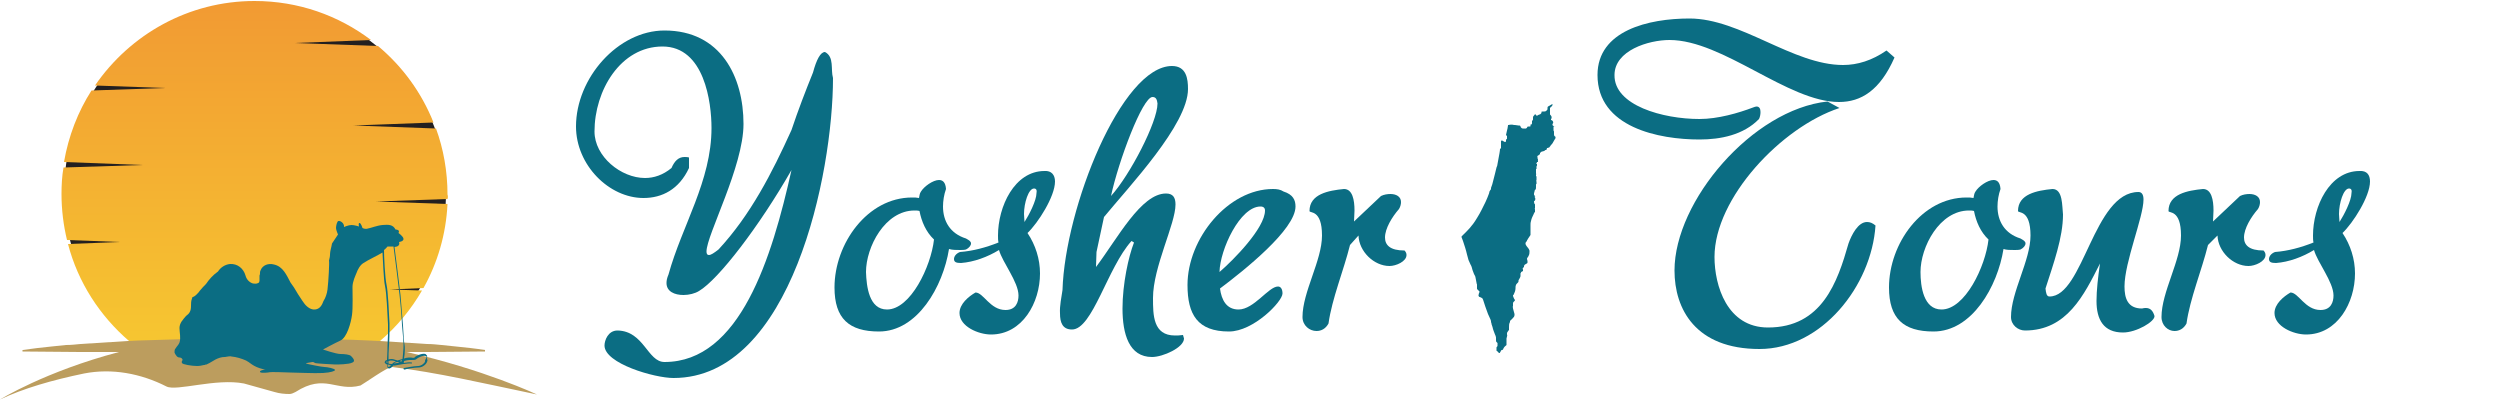
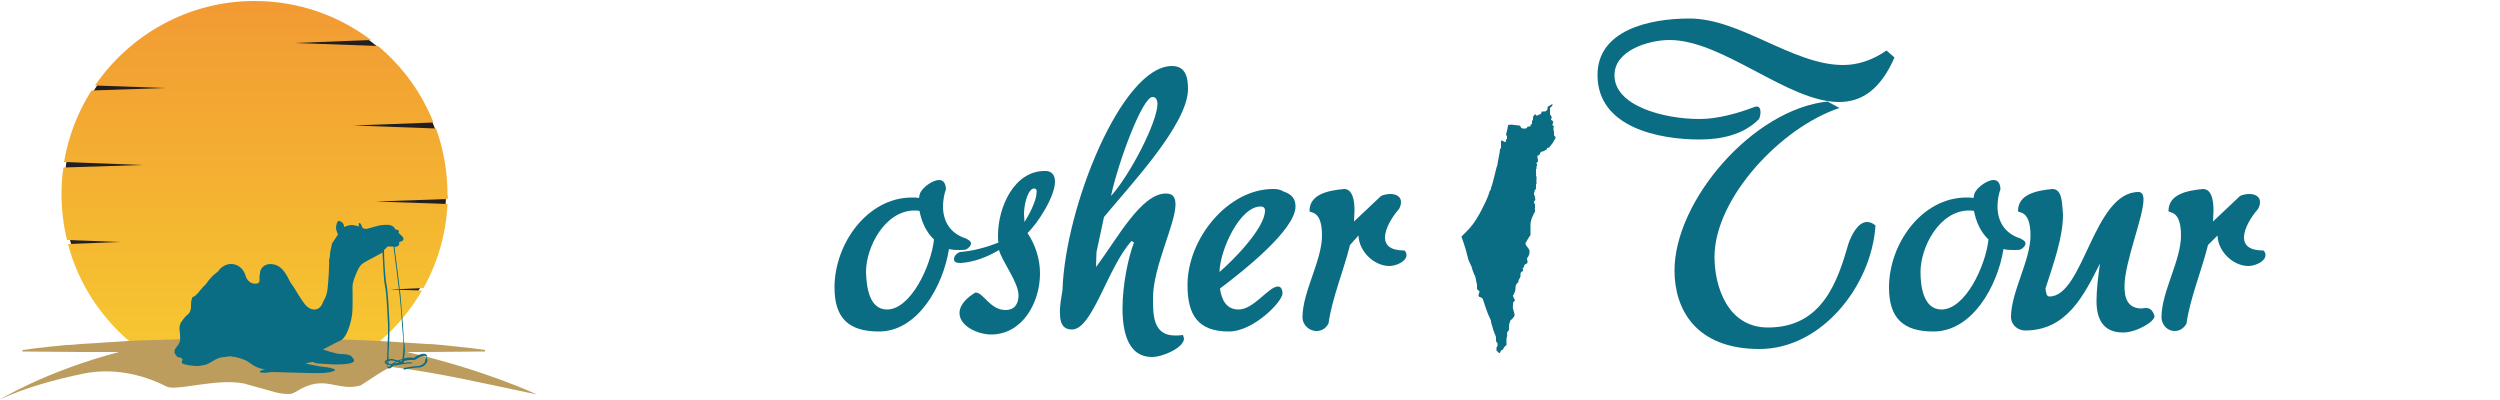
<svg xmlns="http://www.w3.org/2000/svg" version="1.1" id="Layer_1" x="0px" y="0px" viewBox="0 0 500 80" style="enable-background:new 0 0 500 80;" xml:space="preserve">
  <style type="text/css">
	.st0{fill:#231F20;}
	.st1{fill:url(#SVGID_1_);}
	.st2{fill-rule:evenodd;clip-rule:evenodd;fill:#BC9D5E;}
	.st3{fill:#0B6D83;}
</style>
  <path class="st0" d="M89.2,38.5c0,12.7-6.3,24-16,30.9c-18.9,0-29.9,0.1-44.3,0.1c-9.8-6.9-16.1-18.2-16.1-31c0-21,17.1-38,38.2-38  S89.2,17.5,89.2,38.5z" />
  <linearGradient id="SVGID_1_" gradientUnits="userSpaceOnUse" x1="50.933" y1="84.005" x2="50.933" y2="-81.853">
    <stop offset="0" style="stop-color:#F7D030" />
    <stop offset="1" style="stop-color:#EC6536" />
  </linearGradient>
  <path class="st1" d="M89.5,39.8l-14.3,0.5l14.3,0.5c-0.3,6.1-2,11.8-4.8,16.8L78,57.9l6.4,0.2c-2.2,3.8-5,7.2-8.4,10.1  c-0.9,0.8-1.8,1.5-2.8,2.2l-16.2,0l-3.2,0l-1.3,0l-1.6,0l-10.6,0l-11.7,0c-1-0.7-1.9-1.4-2.8-2.2c-5.8-5-10.2-11.7-12.2-19.4  L24,48.4L13.4,48c-0.7-2.9-1.1-6-1.1-9.2c0-1.8,0.1-3.6,0.4-5.3L28.5,33l-15.7-0.6c0.9-5.2,2.8-10.1,5.5-14.3L33,17.6l-14-0.5  C26,6.9,37.7,0.2,50.9,0.2c8.8,0,16.8,2.9,23.3,7.8L58.9,8.6l16.7,0.6c4.9,4.1,8.7,9.3,11.1,15.3l-16,0.6l16.5,0.6  c1.5,4.1,2.3,8.6,2.3,13.2C89.6,39.2,89.6,39.5,89.5,39.8z" />
  <path class="st2" d="M81.3,70.4l4.1,0L97,70.3V70c-1.9-0.3-3.8-0.5-5.8-0.7c-1-0.1-1.9-0.2-2.9-0.3c-1-0.1-1.9-0.2-2.9-0.2  c-3.2-0.2-6.3-0.4-9.5-0.6c-0.7,0-1.4-0.1-2.1-0.1c-2.1-0.1-4.2-0.2-6.3-0.2c-5.5-0.7-11.4-1.1-17.4-1c-4.4,0.1-8.6,0.4-12.5,0.9  c-3.3,0.1-6.6,0.2-9.9,0.3c-0.7,0-1.4,0.1-2.1,0.1c-3.2,0.2-6.3,0.4-9.5,0.6c-1,0.1-1.9,0.2-2.9,0.2c-1,0.1-1.9,0.2-2.9,0.3  c-1.9,0.2-3.8,0.4-5.8,0.7v0.3l11.5,0.1l7.8,0C9,74.3,0,79.9,0,79.9c4.6-2.2,10.5-3.9,16.8-5.2c5.6-1.1,11.4,0,16.5,2.6  c2,1,9.9-1.7,15.5-0.6l6.1,1.7c1,0.3,2,0.4,3,0.4c0,0,0,0,0,0c0,0,0,0,0,0c0.4,0,0.8-0.2,1.2-0.4c5.9-3.8,8.1,0,13-1.3  c0.6-0.3,5.5-3.8,6.3-3.7c9.1,1.1,18,3.2,29,5.5C107.4,78.9,96.8,73.9,81.3,70.4z" />
  <path class="st3" d="M85.4,71.1c-0.1-0.1-0.2-0.2-0.3-0.3c-0.6-0.2-1.8,0.3-2.1,0.6c-0.1,0.2-0.3,0.2-0.8,0.1c-0.1,0-0.2,0-0.4,0  c-0.3,0-0.7,0.1-1,0.2c0.2-1,0.2-2.4,0.1-2.8c-0.1-0.3-0.2-1.9-0.3-3.8c-0.2-2.4-0.4-5-0.5-6.1c-0.2-1.7-1-8.2-1.2-9.6  c0.2,0,0.3-0.1,0.5-0.1c0.7-0.3,0.4-0.9,0.4-0.9s0.9-0.1,0.9-0.6c0-0.5-1-1.2-1-1.2c0.4-0.7-0.6-0.7-0.6-0.7c-0.5-1-1.4-1-2.6-0.9  c-1.1,0.1-2.3,0.6-2.9,0.7c-0.6,0.2-1.1-0.1-1.1-0.1s-0.3-1-0.6-1c-0.3,0-0.1,0.7-0.1,0.7S70.9,45,70.3,45c-0.6,0-1.5,0.4-1.5,0.4  c0.1-0.8-0.8-1.3-1.1-1.2c-0.3,0-0.5,1-0.5,1.4c0,0.4,0.4,1.3,0.4,1.3s-0.8,1.2-1.2,1.8c-0.1,0.7-0.4,1.5-0.4,2.2  c0,0.4-0.1,0.8-0.2,1.2c0.1,0.4-0.1,4.1-0.3,5.8c-0.1,0.8-0.4,1.7-0.8,2.3c-0.3,0.8-0.7,1.6-1.7,1.7c-1.1,0.1-2-0.9-2.5-1.7  c-0.6-0.9-1.2-1.8-1.7-2.7c-0.2-0.3-0.5-0.7-0.7-1c-0.8-1.5-1.5-3.2-3.3-3.6c-1.1-0.3-2.3,0.1-2.7,1.2c-0.1,0.2-0.1,0.3-0.1,0.5  c0,0.2,0,0.3-0.1,0.5c0,0.2,0,0.3,0,0.5c0,0.2,0,0.4,0,0.6c0,0,0,0,0,0c0,0.1-0.1,0.2-0.1,0.3c-0.3,0.2-0.6,0.3-1.1,0.2  c-0.1,0-0.1,0-0.1,0c-0.7-0.2-1.3-0.8-1.5-1.6c-0.4-1.4-1.6-2.4-3.1-2.3c-1,0.1-1.9,0.7-2.4,1.5c-1,0.7-1.8,1.6-2.4,2.5  c-0.4,0.4-0.8,0.8-1.2,1.3c-0.1,0.1-0.2,0.3-0.3,0.4c-0.3,0.3-0.6,0.7-1.1,0.9c0,0-0.1,0-0.1,0c0,0.1-0.1,0.2-0.1,0.3  c-0.2,0.5-0.2,1-0.2,1.5c0,1-0.3,1.5-1,2c-0.6,0.7-1.3,1.4-1.3,2.4c0,0.9,0.3,2,0,2.9c-0.2,0.5-0.5,0.7-0.8,1.2  c-0.2,0.2-0.2,0.5-0.2,0.8c0.1,0.3,0.4,0.7,0.5,0.8c0.1,0.1,0.3,0.2,0.5,0.2c0.2,0,0.5,0.1,0.6,0.4c0,0,0,0,0,0  c0.1,0.2-0.3,0.3-0.1,0.7c0.1,0.3,2,0.6,3,0.6c0.5,0,1-0.1,1.4-0.2c0,0,0.1,0,0.1,0c0.2-0.1,0.3-0.1,0.4-0.1  c0.2-0.1,0.4-0.2,0.6-0.3c0.4-0.2,0.8-0.5,1.2-0.7c0.6-0.3,1.2-0.5,1.8-0.5c0,0,0,0,0,0l0.1,0c0.2,0,0.4-0.1,0.6-0.1  c0.2,0,0.4-0.1,0.7,0c1,0.1,2,0.4,2.9,0.8c0.2,0.1,0.3,0.2,0.5,0.3l0,0l0.7,0.5l0,0c0.6,0.4,1.3,0.7,2.1,0.9  c0.3,0.1,0.6,0.1,0.6,0.1S52.1,74,52,74.3c-0.1,0.3,0.8,0.3,1.6,0.2c0.8-0.2,3.1,0,4.3,0c1.2,0,5,0.2,6.7,0.1  c1.6-0.1,2.4-0.4,2.4-0.6c0-0.3-1.6-0.6-2.1-0.6c-0.5,0-3.5-0.6-3.7-0.7c-0.1-0.1,0.8-0.2,1.3-0.3c0.2,0,0.4,0.1,0.5,0.2l0,0  c0.1,0.1,3.8,0.3,4.1,0.3c0.3,0,2.7,0,3.4-0.4c0.7-0.3,0-1-0.3-1.3c-0.3-0.3-1.3-0.4-2.1-0.4c-0.9,0-3.5-0.9-3.5-0.9  s2.2-1.2,3.5-1.8c1.3-0.6,2.1-3.6,2.3-5.1c0.2-1.4,0.1-4.5,0.1-5.6c0-1.1,0.6-2.3,0.8-2.8c0.2-0.6,0.7-1.6,1.4-2  c0.7-0.5,3.2-1.7,3.8-2.1c0.1,1.3,0.2,5.4,0.5,6.7c0.3,1.3,0.5,5.6,0.6,7.7c0,0.4,0,0.8,0,0.9c0,0.5,0,2-0.1,3.4  c0,1.4-0.1,2.3-0.1,2.8c-0.2,0.1-0.4,0.1-0.4,0.3c-0.1,0.1-0.1,0.2,0,0.3c0.1,0.1,0.2,0.3,0.5,0.3h0c0,0.3-0.1,0.6,0.1,0.7  c0,0,0.1,0.1,0.3,0.1c0.3-0.1,0.5-0.3,0.7-0.5c0,0,0-0.1,0.1-0.1c0.1,0,0.2,0,0.2,0l0.1,0c0.6-0.1,2.5-0.5,3.3-0.4  c0.1,0,0.1,0,0.1-0.1c0-0.1,0-0.1-0.1-0.1c-0.4-0.1-1,0-1.6,0.1c0.1-0.1,0.1-0.2,0.1-0.4c0.4-0.1,0.8-0.2,1.1-0.2c0.1,0,0.3,0,0.4,0  c0.5,0,0.8,0,1-0.2c0.2-0.2,1.3-0.8,1.8-0.6c0.1,0,0.2,0.1,0.2,0.1c0.1,0.1-0.1,0.4-0.2,0.6c-0.1,0.1-0.1,0.2-0.1,0.4  c-0.1,0.4-0.8,0.9-1.4,0.9c-0.4,0-1.1,0.1-1.7,0.2c-1.2,0.2-1.2,0.2-1.2,0.3c0,0.1,0,0.1,0.1,0.2c0,0,0,0,0.1,0c0,0,0.1,0,0.1,0  c0.2-0.1,1.9-0.4,2.7-0.4c0.8,0,1.5-0.6,1.7-1.1c0-0.1,0.1-0.2,0.1-0.3C85.3,71.6,85.5,71.3,85.4,71.1z M77.5,72.6  c-0.1-0.1-0.2-0.1-0.3-0.2c0,0,0,0,0,0c0,0,0.1-0.1,0.3-0.1c0,0,0,0,0,0.1C77.5,72.4,77.5,72.5,77.5,72.6z M77.7,73.4  C77.7,73.4,77.7,73.4,77.7,73.4c-0.1,0-0.1-0.3-0.1-0.5C77.8,73,78,73,78.2,73C78,73.2,77.9,73.4,77.7,73.4z M78.4,72.8  c-0.2,0-0.5,0-0.7-0.1c0-0.2,0-0.3,0-0.4c0,0,0,0,0-0.1c0.1,0,0.3-0.1,0.4-0.1c0.1,0,0.2,0,0.3,0c0.2,0,0.5,0.1,0.8,0.2  c-0.1,0-0.1,0-0.2,0.1C78.8,72.4,78.6,72.6,78.4,72.8z M78.8,72.7c0.1-0.1,0.2-0.2,0.3-0.2c0.1,0,0.2-0.1,0.3-0.1c0,0,0.1,0,0.2,0  c0.1,0,0.2,0.1,0.3,0.1C79.4,72.6,79,72.7,78.8,72.7z M80.3,72.3c-0.1,0-0.2,0-0.4-0.1c0.2-0.1,0.4-0.1,0.5-0.2  C80.4,72.2,80.3,72.3,80.3,72.3z M80.6,70.8c0,0.4-0.1,0.7-0.1,1c-0.3,0.1-0.7,0.2-1,0.3c-0.4-0.1-0.8-0.3-1.1-0.3  c-0.2,0-0.5,0-0.7,0.1c0-0.6,0-1.7,0.1-2.8c0.1-1.4,0.1-2.9,0.1-3.5c0-0.2,0-0.5,0-0.9c-0.1-2.1-0.3-6.5-0.6-7.8  c-0.3-1.3-0.5-5.7-0.5-6.9c0.4-0.3,0.7-0.7,0.7-0.7s0.6,0,1.2,0c0.2,1.4,1,7.9,1.2,9.6c0.1,1,0.4,3.7,0.5,6.1  c0.2,1.9,0.3,3.6,0.3,3.9C80.7,69.2,80.7,70,80.6,70.8z" />
  <g>
    <g>
-       <path class="st3" d="M132.9,72.4c15.1,0,21.5-20.9,25.4-38.4c-6.4,11.2-14.6,21.9-18.5,24.2c-0.8,0.5-2,0.8-3.1,0.8    c-1.8,0-3.4-0.7-3.4-2.4c0-0.5,0.1-1,0.4-1.7c2.7-9.8,8.6-18.7,8.6-29.3c0-5.1-1.4-16.3-9.8-16.3c-8.4,0-13.6,8.8-13.6,17    c0,5,5.3,9.3,10.1,9.3c1.8,0,3.6-0.6,5.3-2c0.6-1.4,1.4-2.2,2.6-2.2c0.2,0,0.6,0,0.9,0.1v2.1c-2,4.3-5.4,6-9.1,6    c-6.9,0-13.5-6.6-13.5-14.3c0-9.7,8.4-19.2,17.7-19.2c11.3,0,15.8,9.3,15.8,18.7c0,8.5-7.4,22.2-7.4,25.5c0,0.4,0.1,0.7,0.5,0.7    c0.4,0,1-0.4,1.9-1.1c6.4-6.9,10.7-15.3,14.6-23.9c1.3-3.9,2.8-7.8,4.3-11.5c0.7-2.6,1.5-4.1,2.4-4.1c1.9,1,1.1,3.5,1.6,5.2    c0,19.1-8.3,60-31.9,60c-3.8,0-13.8-2.9-13.8-6.5c0-1,0.7-3,2.6-3C128.8,66.2,129.5,72.4,132.9,72.4z" />
      <path class="st3" d="M189.8,49.8c-1.2,7.5-6.3,16.5-14,16.5c-6,0-8.9-2.6-8.9-8.8c0-8.8,6.6-18,15.5-18c0.6,0,0.9,0,1.4,0.1    c0.1-0.4,0.1-0.9,0.4-1.3c0.6-1,2.4-2.3,3.6-2.3c0.7,0,1.3,0.4,1.4,1.8c-0.4,1.1-0.6,2.4-0.6,3.5c0,2.9,1.4,5.4,4.6,6.4    c0.7,0.4,1,0.6,1,1c0,0.4-0.4,0.9-1,1.2c-0.4,0.1-0.8,0.1-1.2,0.1C191.2,50,190.5,50,189.8,49.8z M177.4,61.9    c4.7,0,8.8-8.6,9.4-14c-1.6-1.5-2.5-3.6-2.9-5.7c-0.3-0.1-0.7-0.1-1-0.1c-5.9,0-9.7,7.3-9.7,12.3    C173.3,57.3,173.8,61.9,177.4,61.9z" />
      <path class="st3" d="M211,36.3c0,3-3.4,8.3-5.5,10.3c1.6,2.4,2.5,5.2,2.5,8.1c0,5.8-3.5,12.2-9.8,12.2c-2.5,0-6.3-1.6-6.3-4.3    c0-1.8,1.8-3.3,3.2-4.1c1.6,0,2.9,3.5,6,3.5c2.1,0,2.6-1.6,2.6-2.9c0-2.7-3.2-6.6-3.9-9.1c-2.3,1.4-5,2.4-7.6,2.6    c-1,0-1.4-0.2-1.4-0.8c0-0.5,0.4-1.1,1.2-1.4c2.6-0.2,5.2-0.9,7.7-1.9c-0.1-0.4-0.1-0.9-0.1-1.4c0-5.8,3.3-12.9,9.3-12.9    C210.3,34.1,211,35,211,36.3z M206.8,37.7c-1.1,0-2,2.9-2,5.1c0,0.6,0.1,1.1,0.1,1.6c0.9-1.4,2.4-4.3,2.4-5.8    C207.4,38.1,207.3,37.7,206.8,37.7z" />
      <path class="st3" d="M212.5,58c0.5-16.4,11.8-44.8,21.9-44.8c2.9,0,3.2,2.6,3.2,4.6c0,7.1-11.8,19.5-16.8,25.6l-1.5,7l-0.1,3    c4.3-5.7,9-14.7,14-14.7c1.4,0,1.9,0.8,1.9,2.2c0,3.9-4.5,12.5-4.5,18.7c0,3.4,0,7.5,4.4,7.5c0.4,0,0.9,0,1.6-0.1l0.2,0.7    c0,1.8-4.2,3.7-6.4,3.7c-4.6,0-5.9-4.6-5.9-9.7c0-4.9,1.2-10.4,2.3-13.2l-0.5-0.3c-4.8,5.3-7.8,17.7-11.9,17.7    c-1.9,0-2.4-1.4-2.4-3.2C211.9,61.2,212.3,59.4,212.5,58z M230.5,19.4c-2,0-6.8,12.8-8.3,19.8c3.8-4.2,9.3-14.8,9.3-18.5    C231.4,19.9,231.2,19.4,230.5,19.4z" />
      <path class="st3" d="M244,57.7c0.3,2.3,1.3,4.2,3.7,4.2c3.1,0,6-4.6,7.9-4.6c0.6,0,0.9,0.6,0.9,1.4c0,1.6-5.8,7.6-10.7,7.6    c-6.3,0-8.3-3.4-8.3-9.3c0-9.3,8.1-19.2,17.1-19.2c0.8,0,1.5,0.1,2.1,0.5c1.9,0.6,2.4,1.7,2.4,3C259.1,45.9,248.8,54.1,244,57.7z     M243.9,54.4c2.8-2.4,9.1-8.8,9.1-12.3c0-0.5-0.3-0.8-0.9-0.8C248,41.3,244,49.9,243.9,54.4z" />
      <path class="st3" d="M260.5,63.4c0-5,3.9-11.3,3.9-16.3c0-5.3-2.5-4.4-2.5-4.9c0-3.4,3.8-4.1,6.9-4.4c1.7,0,2.1,2.2,2.1,4.3    c0,0.8-0.1,1.6-0.1,2.2l5.4-5.1c0.6-0.3,1.3-0.4,1.9-0.4c1.1,0,2.1,0.5,2.1,1.6c0,0.4-0.1,0.9-0.4,1.4c-1.4,1.6-2.8,3.9-2.8,5.7    c0,1.5,1,2.6,3.9,2.6c0.3,0.3,0.4,0.6,0.4,0.9c0,1.3-2.1,2.2-3.4,2.2c-3.1,0-6.1-2.9-6.2-6.1L270,49c-1.3,5.2-3.6,10.7-4.3,15.7    c-0.6,1.1-1.5,1.5-2.4,1.5C261.9,66.2,260.5,65.1,260.5,63.4z" />
      <path class="st3" d="M339.9,23.8c3.7,0,7.8-1.2,10.7-2.3c0.3-0.1,0.5-0.2,0.7-0.2c0.6,0,0.8,0.5,0.8,1.1c0,0.5-0.1,1-0.3,1.4    c-3.1,3.2-7.7,4.1-11.9,4.1c-8.1,0-20.4-2.4-20.4-12.9c0-8.9,10.2-11.3,18.4-11.3c10.2,0,20.7,9.3,30.7,9.3c2.9,0,5.8-0.9,8.7-2.9    l1.6,1.4c-2.9,6.6-6.7,8.9-11.1,8.9C357.6,20.4,344.6,8,333.9,8c-4.2,0-11,2.1-11,7C322.8,21.1,332.6,23.8,339.9,23.8z     M342.9,51.4c0,5.7,2.5,14.1,10.7,14.1c10.8,0,13.9-9.1,16.1-16.8c0.6-1.7,1.9-4.3,3.7-4.3c0.6,0,1.1,0.2,1.7,0.7    c-0.8,12.1-10.8,24.7-23.2,24.7c-12.8,0-17-8-17-15.7c0-13.9,15.6-32.2,30.6-33.8l2.4,1.3C356.3,25.4,342.9,39.6,342.9,51.4z" />
      <path class="st3" d="M400.7,49.8c-1.2,7.5-6.3,16.5-14,16.5c-6,0-8.9-2.6-8.9-8.8c0-8.8,6.6-18,15.5-18c0.6,0,0.9,0,1.4,0.1    c0.1-0.4,0.1-0.9,0.4-1.3c0.6-1,2.4-2.3,3.6-2.3c0.7,0,1.3,0.4,1.4,1.8c-0.4,1.1-0.6,2.4-0.6,3.5c0,2.9,1.4,5.4,4.6,6.4    c0.7,0.4,1,0.6,1,1c0,0.4-0.4,0.9-1,1.2c-0.4,0.1-0.8,0.1-1.2,0.1C402,50,401.3,50,400.7,49.8z M388.3,61.9c4.7,0,8.8-8.6,9.4-14    c-1.6-1.5-2.5-3.6-2.9-5.7c-0.3-0.1-0.7-0.1-1-0.1c-5.9,0-9.7,7.3-9.7,12.3C384.1,57.3,384.7,61.9,388.3,61.9z" />
      <path class="st3" d="M424.6,66.5c-3.9,0-5.3-2.6-5.3-6.3c0-2.1,0.3-4.8,0.7-7.5c-3.2,6.3-6.6,13.4-15,13.4c-1.4,0-2.8-1.1-2.8-2.7    c0-5,3.9-11.3,3.9-16.3c0-5.3-2.5-4.4-2.5-4.9c0-3.4,3.8-4.1,6.9-4.4c2.1,0,1.9,3.4,2.1,5.1c0,4.6-1.9,9.8-3.5,14.8    c0.1,0.9,0.2,1.6,0.8,1.6c6.8,0,8.8-20.9,17.8-20.9c0.7,0,1,0.6,1,1.5c0,3.5-3.8,12.5-3.8,17.4c0,2.3,0.6,4.4,3.5,4.4    c0.3-0.1,0.6-0.1,0.8-0.1c0.9,0,1.4,0.6,1.7,1.6C431,64.3,427.3,66.5,424.6,66.5z" />
      <path class="st3" d="M432.3,63.4c0-5,3.9-11.3,3.9-16.3c0-5.3-2.5-4.4-2.5-4.9c0-3.4,3.8-4.1,6.9-4.4c1.7,0,2.1,2.2,2.1,4.3    c0,0.8-0.1,1.6-0.1,2.2l5.4-5.1c0.6-0.3,1.3-0.4,1.9-0.4c1.1,0,2.1,0.5,2.1,1.6c0,0.4-0.1,0.9-0.4,1.4c-1.4,1.6-2.8,3.9-2.8,5.7    c0,1.5,1,2.6,3.9,2.6c0.3,0.3,0.4,0.6,0.4,0.9c0,1.3-2.1,2.2-3.4,2.2c-3.1,0-6.1-2.9-6.2-6.1l-1.9,1.9c-1.3,5.2-3.6,10.7-4.3,15.7    c-0.6,1.1-1.5,1.5-2.4,1.5C433.6,66.2,432.3,65.1,432.3,63.4z" />
-       <path class="st3" d="M474,36.3c0,3-3.4,8.3-5.5,10.3c1.6,2.4,2.5,5.2,2.5,8.1c0,5.8-3.5,12.2-9.8,12.2c-2.5,0-6.3-1.6-6.3-4.3    c0-1.8,1.8-3.3,3.2-4.1c1.6,0,2.9,3.5,6,3.5c2.1,0,2.6-1.6,2.6-2.9c0-2.7-3.2-6.6-3.9-9.1c-2.3,1.4-5,2.4-7.6,2.6    c-1,0-1.4-0.2-1.4-0.8c0-0.5,0.4-1.1,1.2-1.4c2.6-0.2,5.2-0.9,7.7-1.9c-0.1-0.4-0.1-0.9-0.1-1.4c0-5.8,3.3-12.9,9.3-12.9    C473.4,34.1,474,35,474,36.3z M469.8,37.7c-1.1,0-2,2.9-2,5.1c0,0.6,0.1,1.1,0.1,1.6c0.9-1.4,2.4-4.3,2.4-5.8    C470.4,38.1,470.3,37.7,469.8,37.7z" />
    </g>
  </g>
  <path class="st3" d="M310.6,25.1c0,0-0.1,0-0.1-0.1c0-0.1,0-0.1,0-0.2c0,0,0,0,0,0c0.1-0.1,0.2-0.3,0.1-0.5  c-0.1-0.2-0.3-0.3-0.4-0.3h0c0,0,0,0,0,0c0,0,0,0,0,0c0-0.1,0-0.2,0-0.2c0,0,0,0,0,0c0,0,0,0,0,0c0.2-0.1,0.1-0.4,0.1-0.5  c-0.1-0.2-0.2-0.3-0.3-0.4c0,0,0,0,0,0c0,0,0-0.1,0-0.1c0,0,0,0,0-0.1c0-0.1,0-0.1,0-0.2l0,0c0-0.1,0-0.1,0-0.2c0-0.1,0-0.3,0-0.4  c0-0.2,0-0.3,0-0.3c0-0.1,0.1-0.1,0.1-0.1l0,0c0.1-0.1,0.2-0.2,0.3-0.3c0.1-0.1,0.1-0.3,0.1-0.4l0,0l0,0c-0.2,0.1-0.4,0.2-0.7,0.4  c-0.1,0-0.1,0.1-0.2,0.1c-0.1,0.1-0.1,0.2-0.1,0.3c0,0.1,0,0.1,0,0.2c0,0.2-0.2,0.3-0.3,0.4c-0.1,0.1-0.3,0.1-0.5,0.1h-0.1  c-0.1,0-0.1,0-0.2,0c-0.1,0-0.1,0.1-0.1,0.2c0,0.2-0.3,0.4-0.4,0.4l0,0c-0.2,0.1-0.4,0.1-0.5,0.3c-0.1-0.1-0.2-0.2-0.4-0.4l0,0l0,0  c0,0.1-0.1,0.2-0.2,0.3c-0.1,0.1-0.2,0.2-0.2,0.4c0,0.1,0,0.1,0,0.2c0,0.1,0,0.1,0,0.2c0,0.1-0.1,0.1-0.1,0.2c0,0-0.1,0.1-0.1,0.1  c0,0.1,0,0.2,0,0.3c0,0,0,0.1,0,0.1c0,0.1,0,0.3-0.2,0.3c0,0,0,0,0,0c0,0,0,0-0.1,0c0,0,0,0.1,0,0.2c0,0,0,0.1,0,0.1  c0,0.1-0.1,0.1-0.2,0.1c0,0,0,0,0,0c0,0,0,0-0.1,0c-0.1,0-0.1,0-0.2,0c-0.1,0-0.1,0.1-0.2,0.2c0,0.1-0.1,0.1-0.2,0.2  c0,0-0.1,0-0.1,0c0,0-0.1,0-0.1,0c0,0-0.1,0-0.1,0c0,0-0.1,0-0.1,0c0,0-0.1,0-0.1,0c0,0,0,0-0.1,0c-0.1,0-0.2,0-0.3-0.1  c-0.1-0.1-0.2-0.2-0.2-0.3l0,0c0-0.1-0.1-0.2-0.2-0.2c0,0,0,0-0.1,0c0,0,0,0-0.1,0L303,25c0,0-0.1,0-0.1,0c0,0,0,0,0,0c0,0,0,0,0,0  c0,0-0.1,0-0.1,0c-0.3-0.1-0.7-0.1-1.1,0c0,0-0.1,0-0.1,0c0,0,0,0,0,0.1c0,0.2-0.1,0.4-0.1,0.6c0,0.1-0.1,0.3-0.1,0.4l-0.2,0.9  c0,0,0,0.1,0,0.1c0,0,0,0,0.1,0c0,0,0.1,0,0.1,0c0,0,0,0,0,0c0,0,0,0,0,0.1l0,0.2c0,0,0,0.1,0,0.1c0,0,0,0,0,0c0,0,0,0,0,0  c0,0,0,0,0,0l0,0l0,0c0,0,0,0.1,0,0.1c0,0,0,0,0,0.1c0,0.1,0,0.1-0.1,0.1c0,0.1-0.1,0.1-0.1,0.2l0,0c0,0,0,0,0,0c0,0,0,0,0,0  c0,0,0,0,0,0c0,0,0,0,0,0.1c0,0,0,0,0,0.1c0,0,0,0,0,0c0,0,0,0,0,0.1c0,0,0,0,0,0c0,0,0,0,0,0c0,0,0,0,0,0c0,0,0,0-0.1,0l0,0v0  c0,0.1,0,0.1,0,0.1c0,0,0,0-0.1,0c0,0,0,0,0,0c-0.1,0-0.2-0.1-0.4-0.2c-0.1-0.1-0.2-0.1-0.2-0.1h0c-0.1,0-0.2,0-0.2,0.2  c0,0.1,0,0.3,0,0.6c0,0.3,0,0.5,0,0.7c0,0,0,0.1-0.1,0.1c0,0-0.1,0.1-0.1,0.1l0,0c0,0.3-0.1,0.9-0.5,3c0,0.2-0.1,0.5-0.2,0.7h0l0,0  l0,0c-0.2,0.8-0.4,1.7-0.7,2.8c0,0,0,0,0,0l0,0c-0.1,0.4-0.2,0.8-0.3,1c-0.1,0.2-0.1,0.3-0.1,0.4c0,0.2-0.1,0.3-0.2,0.4  c0,0.1-0.1,0.1-0.1,0.2c0,0.1-0.1,0.3-0.1,0.4l0,0c0,0,0,0,0,0c-0.2,0.5-0.4,1.1-0.7,1.7c0,0,0,0,0,0l0,0c-0.5,1-1,2.1-1.7,3.2  c-1,1.7-2,2.6-2.7,3.3c-0.1,0.1-0.2,0.2-0.3,0.3c-0.1,0.1-0.1,0.1-0.1,0.2c0.1,0.3,0.2,0.5,0.3,0.8c0.3,0.9,0.6,1.8,0.8,2.7  c0.1,0.4,0.2,0.7,0.3,1.1c0.1,0.3,0.3,0.6,0.4,0.9c0.2,0.3,0.3,0.7,0.4,1.1c0.1,0.3,0.2,0.5,0.3,0.8c0.1,0.2,0.3,0.5,0.3,0.7  c0,0.2,0.1,0.3,0.1,0.5c0,0.2,0.1,0.4,0.1,0.5c0,0,0,0.1,0,0.1c0,0.1,0.1,0.2,0.1,0.3c0,0.1,0,0.1,0,0.2l0,0.3c0,0.1,0,0.2,0,0.3  c0,0.1,0,0.1,0.1,0.2l0.3,0.3c0,0,0.1,0.1,0.1,0.1c0,0,0,0.1,0,0.1c-0.1,0.2-0.2,0.5-0.2,0.7c0,0.1,0,0.1,0.1,0.2  c0,0.1,0.1,0.1,0.2,0.1l0,0c0.1,0.1,0.2,0.1,0.4,0.2c0,0,0.1,0.1,0.1,0.1c0,0,0,0.1,0.1,0.2c0.3,0.9,0.6,1.9,1,2.9l0.5,1.1  c0,0.1,0.1,0.2,0.1,0.3c0,0,0,0.1,0,0.1c0,0,0,0.1,0,0.1c0,0.1,0.1,0.2,0.1,0.3c0,0,0,0,0,0.1c0.1,0.2,0.1,0.4,0.2,0.6  c0,0.1,0.1,0.3,0.1,0.4c0,0.1,0.1,0.2,0.1,0.3c0.1,0.3,0.2,0.5,0.3,0.8l0.1,0.2c0,0,0,0.1,0,0.1c0.1,0.1,0.1,0.3,0.1,0.4  c0,0.1,0,0.2,0,0.3c0,0,0,0.1,0,0.1c0,0.2,0,0.3,0.1,0.4c0,0,0,0,0.1,0.1c0,0,0.1,0.1,0.1,0.1c0,0.1,0,0.1,0,0.2c0,0.1,0,0.3,0,0.4  c0,0,0,0.1-0.1,0.1c0,0.1-0.1,0.1-0.1,0.2c0,0.1,0,0.1,0,0.2c0,0,0,0.1,0,0.1c0,0,0,0.1,0,0.1c0,0.1,0,0.1,0,0.2  c0,0.1,0.1,0.1,0.1,0.1l0.4,0.4c0,0,0,0,0.1,0h0c0,0,0.1,0,0.1-0.1l0.3-0.5c0,0,0,0,0,0c0,0,0,0,0.1,0c0,0,0.1,0,0.1,0  c0,0,0-0.1,0.1-0.1c0.1-0.3,0.3-0.6,0.6-0.8c0,0,0,0,0.1-0.1c0,0,0,0,0-0.1c0-0.1,0-0.2,0-0.2c0-0.1,0-0.3,0-0.4c0-0.2,0-0.4,0-0.6  l0.1-0.4c0-0.1,0.1-0.2,0-0.4c0,0,0-0.1,0-0.1c0,0,0-0.1,0-0.1c0-0.1,0-0.2,0.1-0.3c0.1-0.1,0.1-0.2,0.2-0.3l0,0  c0,0,0.1-0.1,0.1-0.1c0-0.1,0-0.1,0-0.2c0-0.1,0-0.1,0-0.2c0-0.1,0-0.2,0-0.2c0-0.3,0-0.7,0.2-1c0,0,0-0.1,0-0.1  c0-0.1,0-0.1,0.1-0.2c0,0,0-0.1,0.1-0.1c0.1-0.1,0.2-0.2,0.3-0.3c0.2-0.2,0.4-0.4,0.4-0.7c0-0.1,0-0.1,0-0.2l-0.3-1.1  c0-0.2-0.1-0.4,0-0.5c0,0,0,0,0-0.1c0,0,0,0,0-0.1c0-0.1,0-0.2,0-0.3c0-0.1,0-0.2,0.1-0.3c0,0,0.1-0.1,0.1-0.1c0,0,0,0,0.1-0.1  c0,0,0.1-0.1,0.1-0.2c0,0,0-0.1-0.1-0.1c-0.1-0.2-0.2-0.4-0.3-0.7c0,0,0-0.1,0-0.1c0,0,0-0.1,0.1-0.1l0,0c0.2-0.4,0.4-0.9,0.4-1.3  c0-0.3,0-0.5,0.1-0.7c0-0.1,0.1-0.2,0.2-0.3c0,0,0.1-0.1,0.1-0.1c0.1-0.1,0.2-0.2,0.2-0.3c0,0,0,0,0-0.1c0,0,0,0,0-0.1  c0-0.1,0.1-0.2,0.1-0.2l0,0c0.1-0.2,0.3-0.5,0.3-0.7c0-0.1,0-0.1,0-0.2c0-0.1,0-0.2,0-0.3c0-0.1,0.1-0.1,0.1-0.2  c0-0.1,0.1-0.1,0.2-0.2c0.1-0.1,0.2-0.1,0.2,0l0,0l0,0c0,0,0-0.1,0-0.1c0-0.1,0-0.2,0-0.3c-0.1-0.1-0.1-0.2,0-0.3c0,0,0-0.1,0.1-0.1  c0,0,0.1-0.1,0.1-0.1c0,0,0-0.1,0-0.1c0,0,0,0,0-0.1c0-0.1,0.1-0.2,0.2-0.3c0.1,0,0.1-0.1,0.2-0.1c0,0,0.1,0,0.1-0.1  c0.1,0,0.2-0.1,0.2-0.2c0-0.1,0-0.1,0-0.2c0,0,0-0.1,0-0.1c0-0.1-0.1-0.3-0.1-0.4c0-0.2,0.1-0.3,0.2-0.4c0-0.1,0.1-0.1,0.1-0.2  c0.2-0.3,0.2-0.7,0.2-0.9c0-0.1,0-0.3-0.1-0.4l0,0c0-0.1-0.1-0.1-0.1-0.2l-0.4-0.5c-0.1-0.2-0.2-0.3-0.2-0.5c0-0.2,0.1-0.3,0.2-0.4  c0.1-0.1,0.1-0.2,0.1-0.2c0,0,0-0.1,0.1-0.1c0,0,0-0.1,0-0.1c0.1-0.1,0.1-0.2,0.2-0.3c0.1-0.1,0.1-0.2,0.2-0.3  c0.1-0.1,0.1-0.2,0.2-0.3l0,0v-1.2v0v-0.8c0-0.3,0-0.5,0.1-0.8c0.1-0.5,0.3-0.9,0.5-1.3c0-0.1,0.1-0.2,0.2-0.4l0,0  c0,0,0-0.1,0.1-0.1c0,0,0-0.1,0-0.1c0,0,0-0.1,0-0.1c0-0.1,0-0.2,0-0.3c0-0.1-0.1-0.2,0-0.3c0,0,0,0,0-0.1c0-0.1,0-0.2,0-0.3  c0,0,0,0,0,0c0,0,0,0,0,0c0,0,0,0,0-0.1c0,0,0,0,0,0c0,0,0-0.1,0-0.2c0-0.1-0.1-0.1-0.1-0.1c0,0,0,0,0,0c0,0,0,0,0,0c0,0,0,0,0,0  c0-0.1-0.1-0.3-0.1-0.4c0,0,0-0.1,0-0.1c0,0,0-0.1,0.1-0.1c0,0,0,0,0,0c0.2-0.2,0.2-0.5,0.1-0.7c0,0,0,0,0,0c0,0-0.1-0.1-0.1-0.1  c0,0,0-0.1,0.1-0.1c0,0,0,0,0,0c0,0,0.1-0.1,0-0.1c0,0,0,0-0.1-0.1c0,0,0,0,0,0c-0.1-0.1-0.1-0.2-0.1-0.2c0,0,0,0,0-0.1  c0-0.1,0-0.3,0.1-0.4l0,0c0,0,0,0,0-0.1c0,0,0,0,0-0.1c0,0,0,0,0,0c0-0.1,0.1-0.1,0.1-0.2c0,0,0.1-0.1,0.1-0.1  c0.1-0.1,0.1-0.3,0.1-0.5c0-0.1,0-0.3,0-0.4c0,0,0-0.1,0-0.1c0,0,0-0.1,0.1-0.1c0-0.1,0-0.3,0-0.4c0-0.1-0.1-0.3,0-0.4c0,0,0,0,0,0  c0-0.1,0-0.1,0-0.2c0,0,0,0,0-0.1c0,0,0-0.1,0-0.1c0,0,0,0,0-0.1c0,0,0,0,0,0c0-0.1,0-0.2,0-0.2l0,0l0,0c0,0-0.1-0.1-0.1-0.1  c0-0.1,0-0.2,0-0.2c0-0.1,0.1-0.2,0-0.3c0,0,0,0,0,0c0,0,0,0,0-0.1c0,0,0,0,0-0.1l0-0.2h0l0-0.1c0,0,0,0,0-0.1c0,0,0,0,0,0  c0,0,0,0,0,0c0,0,0-0.1,0-0.1l0-0.2c0,0,0,0,0,0c0,0,0,0,0,0c0,0,0,0,0.1,0c0,0,0-0.1,0-0.1c0,0,0-0.1,0-0.1c0,0,0,0,0,0  c0,0,0,0,0,0c0,0,0,0,0-0.1c0,0,0,0,0-0.1c0,0,0,0,0,0c0,0,0,0,0,0c0,0,0,0,0,0c0-0.1,0-0.2,0.1-0.3c0,0,0,0,0-0.1c0,0,0-0.1,0-0.1  c0,0,0,0,0,0c0,0,0,0,0,0c0,0,0,0,0,0c0,0,0,0,0-0.1c0,0,0,0-0.1,0c0,0,0,0-0.1,0c0,0,0-0.1,0-0.1c0,0,0.1,0,0.1,0l0,0  c0,0,0.1,0,0.1-0.1c0,0,0,0,0,0c0,0,0,0,0,0l0,0c0,0-0.1-0.1,0-0.2c0,0,0,0,0,0c0,0,0,0,0,0c0,0,0,0,0.1,0c0,0,0,0,0,0  c0,0,0.1,0,0.1-0.1c0,0,0-0.1,0-0.1c0,0,0,0,0-0.1c0,0,0,0,0,0c-0.1-0.1,0-0.2,0-0.2l0,0c0,0,0,0,0,0c0,0,0-0.1,0-0.1c0,0,0,0,0,0  c0,0,0,0-0.1-0.1c0,0,0,0,0-0.1c0,0,0,0,0-0.1c0,0,0-0.1,0-0.1c0-0.1-0.1-0.1,0-0.2c0,0,0.1-0.1,0.1-0.1c0.1,0,0.2-0.1,0.3-0.2  c0,0,0.1-0.1,0.1-0.1c0,0,0-0.1,0-0.1c0,0,0-0.1,0-0.1c0,0,0.1-0.1,0.1-0.1c0,0,0,0,0,0c0,0,0.1,0,0.1-0.1c0,0,0,0,0,0c0,0,0,0,0,0  c0.1,0,0.1-0.1,0.2-0.1l0,0c0.2,0,0.4-0.1,0.6-0.2l0,0v0c0-0.1,0.1-0.1,0.1-0.1c0,0,0.1,0,0.1,0c0,0,0.1,0,0.1,0c0,0,0,0,0,0  c0,0,0,0,0-0.1c0-0.1,0-0.1,0.1-0.2c0,0,0,0,0-0.1c0,0,0.1,0,0.1,0l0.3-0.1c0,0,0.1,0,0.1-0.1c0,0,0.1-0.1,0.1-0.1l0.2-0.3  c0.1-0.1,0.1-0.1,0.2-0.2c0.1-0.1,0.1-0.2,0.2-0.3c0-0.1,0.1-0.1,0.1-0.2c0.1-0.2,0.2-0.3,0.3-0.5c0,0,0.1-0.1,0.1-0.2  c0-0.1,0-0.1,0-0.2c0-0.1-0.1-0.1-0.1-0.1c0,0,0,0-0.1-0.1c-0.1-0.1-0.1-0.3-0.1-0.4c0-0.1,0-0.3,0-0.4v0c0-0.1,0-0.2-0.1-0.3  c0,0,0,0,0,0c0,0,0,0,0,0c0,0,0,0,0-0.1c0-0.1,0-0.2,0-0.3c0,0,0-0.1,0-0.1c0,0,0,0,0-0.1c0,0,0,0,0,0c0,0,0-0.1,0-0.1  c0,0,0.1-0.1,0.1-0.1c0,0,0,0,0,0c0,0,0,0,0,0c0,0,0,0,0,0c0.1,0,0.1,0,0.2,0h0c0,0,0.1,0,0.1,0C310.6,25.3,310.7,25.2,310.6,25.1  C310.7,25.2,310.6,25.1,310.6,25.1z" />
</svg>